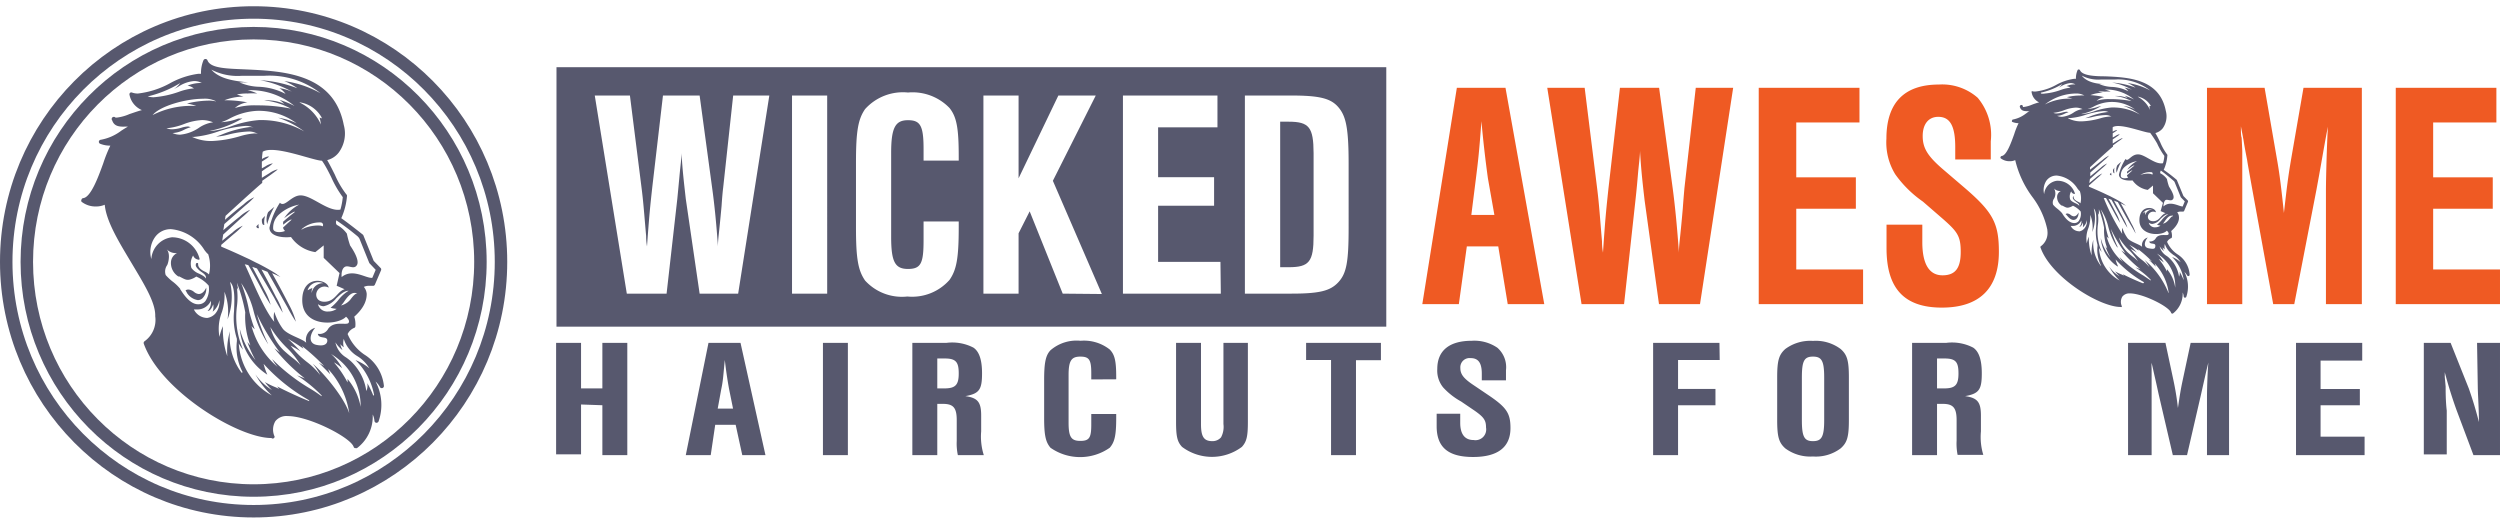
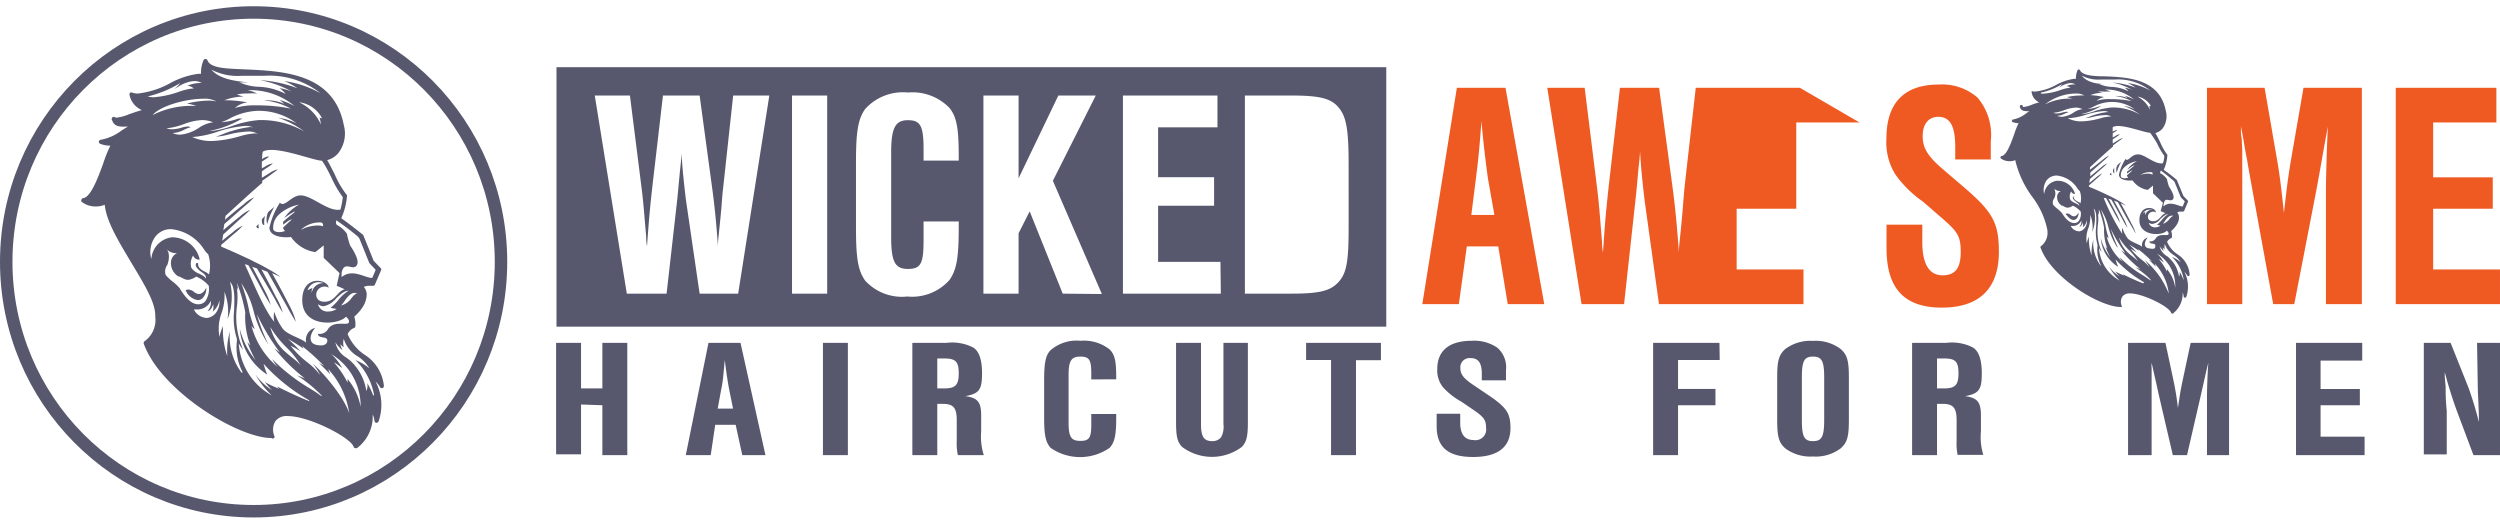
<svg xmlns="http://www.w3.org/2000/svg" width="200.5" height="42" data-name="Layer 1" viewBox="0 0 200.5 41">
  <defs>
    <style>.cls-1{fill:#57586e}.cls-2{fill:#ef5a23}.cls-3{fill:none;stroke:#57586e;stroke-miterlimit:10}</style>
  </defs>
-   <path class="cls-1" d="M103.35 9.26h-.68v11.67h.68c1.65 0 2-.43 2-2.53v-6.62c-.01-2.07-.35-2.52-2-2.52z" />
  <path class="cls-1" d="M44.63 4.89V25.7h66.55V4.89zM59.2 23.05h-3.09L55 15.45c-.14-1.26-.27-2.31-.34-3.67 0 .36-.1 1.14-.15 1.67s-.1 1.09-.19 2l-.86 7.6h-3.19L47.7 7.16h2.82l.93 7.38c.15 1.15.22 2.19.37 3.89 0 .11 0 .42.07.83.18-2.5.25-3.17.42-4.72l.86-7.38h2.94l1 7.38c.2 1.43.35 3 .47 4.72 0-.6.07-.81.29-3.24.05-.76.1-1.26.13-1.48l.8-7.38h2.9zm7.14 0h-2.82V7.16h2.82zm10.55-10.67h-2.82v-.91c0-1.88-.25-2.33-1.25-2.33s-1.35.57-1.35 2.62v6.71c0 2 .29 2.6 1.35 2.6s1.25-.48 1.25-2.33v-1.48h2.82v.45c0 2.48-.17 3.43-.74 4.24a4 4 0 01-3.38 1.33A4 4 0 0169.38 22c-.56-.81-.73-1.76-.73-4.24v-5.24c0-2.5.17-3.46.73-4.27a4.08 4.08 0 013.44-1.33 4.12 4.12 0 013.33 1.24c.57.71.74 1.6.74 3.88zm8.34 10.67l-2.65-6.6-.89 1.76v4.84h-2.82V7.16h2.82v6.64l3.19-6.64h3L84.44 14l3.93 9.08zm12.68 0h-7.85V7.16h7.58v2.55h-4.76v4h4.49V16h-4.49v4.5h5zm10.25-5.29c0 2.76-.17 3.67-.83 4.38s-1.55.91-3.83.91h-3.66V7.16h3.66c2.28 0 3.21.21 3.83.93s.83 1.67.83 4.57z" />
-   <path class="cls-2" d="M117.64 19.26l-.64 4.63h-2.93l2.77-17.35h3.9l3.11 17.35h-2.93l-.76-4.63zm1.69-5.46a98.01 98.01 0 01-.52-4.58c-.18 2.47-.26 3.15-.44 4.58l-.37 2.94h1.85zM126.84 23.89l-2.75-17.35h3l1 8.06c.16 1.25.23 2.4.39 4.25 0 .13 0 .46.08.91.18-2.74.26-3.46.44-5.16l.92-8.06h3.14l1.09 8.06c.21 1.57.37 3.31.5 5.16 0-.65.08-.89.31-3.54.06-.84.11-1.38.13-1.62l.91-8.06h3l-2.66 17.35h-3.29l-1.15-8.3c-.16-1.38-.29-2.52-.37-4 0 .39-.11 1.24-.16 1.82s-.1 1.19-.21 2.18l-.91 8.3zM149.13 9.32h-5.07v4.4h4.78v2.52h-4.78v4.87h5.36v2.78h-8.37V6.54h8.08zM156.81 12.29v-1c0-1.69-.42-2.42-1.36-2.42-.78 0-1.25.58-1.25 1.54s.39 1.61 1.64 2.68l1.73 1.48c2.27 1.95 2.74 2.84 2.74 5.13 0 2.94-1.57 4.47-4.57 4.47s-4.44-1.51-4.44-4.76v-1.89h2.87v1.4c0 1.75.55 2.66 1.62 2.66s1.46-.63 1.46-1.88-.26-1.61-1.38-2.6l-1.65-1.43a9.07 9.07 0 01-2.22-2.19 4.89 4.89 0 01-.71-2.86c0-2.89 1.44-4.34 4.21-4.34a4.31 4.31 0 013.11 1.06 4.63 4.63 0 011.05 3.49v1.46zM182.31 23.89l-1.72-9.44c-.19-1.07-.32-1.77-.37-2.11-.1-.52-.21-1.07-.29-1.61l-.21-1.1c0 .45 0 .78.06.91l.05 1.07v12.28H177V6.54h4.62l1 5.77c.21 1.17.36 2.45.55 4.27.23-2 .31-2.73.57-4.27l1-5.77h4.68v17.35h-2.88v-9c0-1.17.08-4 .16-5.23-.11.52-.18.94-.24 1.25-.26 1.46-.39 2.24-.68 3.8L184 23.89zM200.21 9.32h-5.07v4.4h4.78v2.52h-4.78v4.87h5.36v2.78h-8.36V6.54h8.07z" />
+   <path class="cls-2" d="M117.64 19.26l-.64 4.63h-2.93l2.77-17.35h3.9l3.11 17.35h-2.93l-.76-4.63zm1.69-5.46a98.01 98.01 0 01-.52-4.58c-.18 2.47-.26 3.15-.44 4.58l-.37 2.94h1.85zM126.84 23.89l-2.75-17.35h3l1 8.06c.16 1.25.23 2.4.39 4.25 0 .13 0 .46.08.91.18-2.74.26-3.46.44-5.16l.92-8.06h3.14l1.09 8.06c.21 1.57.37 3.31.5 5.16 0-.65.08-.89.31-3.54.06-.84.11-1.38.13-1.62l.91-8.06h3l-2.66 17.35h-3.29l-1.15-8.3c-.16-1.38-.29-2.52-.37-4 0 .39-.11 1.24-.16 1.82s-.1 1.19-.21 2.18l-.91 8.3zM149.13 9.32h-5.07v4.4v2.52h-4.78v4.87h5.36v2.78h-8.37V6.54h8.08zM156.81 12.29v-1c0-1.69-.42-2.42-1.36-2.42-.78 0-1.25.58-1.25 1.54s.39 1.61 1.64 2.68l1.73 1.48c2.27 1.95 2.74 2.84 2.74 5.13 0 2.94-1.57 4.47-4.57 4.47s-4.44-1.51-4.44-4.76v-1.89h2.87v1.4c0 1.75.55 2.66 1.62 2.66s1.46-.63 1.46-1.88-.26-1.61-1.38-2.6l-1.65-1.43a9.07 9.07 0 01-2.22-2.19 4.89 4.89 0 01-.71-2.86c0-2.89 1.44-4.34 4.21-4.34a4.31 4.31 0 013.11 1.06 4.63 4.63 0 011.05 3.49v1.46zM182.31 23.89l-1.72-9.44c-.19-1.07-.32-1.77-.37-2.11-.1-.52-.21-1.07-.29-1.61l-.21-1.1c0 .45 0 .78.06.91l.05 1.07v12.28H177V6.54h4.62l1 5.77c.21 1.17.36 2.45.55 4.27.23-2 .31-2.73.57-4.27l1-5.77h4.68v17.35h-2.88v-9c0-1.17.08-4 .16-5.23-.11.52-.18.94-.24 1.25-.26 1.46-.39 2.24-.68 3.8L184 23.89zM200.21 9.32h-5.07v4.4h4.78v2.52h-4.78v4.87h5.36v2.78h-8.36V6.54h8.07z" />
  <path class="cls-1" d="M169.76 13.35a3.53 3.53 0 01.36-.87 3.5 3.5 0 00-.31.27.79.79 0 00-.05.6zM169.46 13.12c0 .07 0 .29.12.27a1.07 1.07 0 010-.45zM169.33 13.34l-.12.12a.11.11 0 00.14.09.36.36 0 01-.02-.21zM166.7 16.54c-.07.14-.19.31-.38.31a.5.5 0 01-.24-.1.49.49 0 00-.28-.13.27.27 0 00-.14.05l.1.1c.12.15.31.37.54.37a.35.35 0 00.27-.14.71.71 0 00.13-.46z" />
  <path class="cls-1" d="M174.64 19.9a2.32 2.32 0 01-.84-1 .61.61 0 01.33-.3.11.11 0 00.06-.09 1.3 1.3 0 00-.06-.48c.56-.49.65-.9.62-1.15a.59.59 0 00-.14-.35.6.6 0 01.27-.06h.17a.11.11 0 00.12-.06l.3-.71a.14.14 0 000-.11l-.36-.37-.53-1.29a12.56 12.56 0 00-1.05-.81 3.25 3.25 0 00.29-1.13.12.12 0 000-.08 4.45 4.45 0 01-.57-1c-.13-.26-.26-.53-.39-.74a1.12 1.12 0 00.59-.38 1.66 1.66 0 00.25-1.39c-.5-2.58-3-2.7-4.88-2.78-1 0-1.82-.09-2-.48a.12.12 0 00-.1-.07.1.1 0 00-.1.06 1.63 1.63 0 00-.13.69h-.14a4.14 4.14 0 00-1.43.48 4.43 4.43 0 01-1.59.53.85.85 0 01-.29 0 .09.09 0 00-.1 0 .1.1 0 000 .09 1.06 1.06 0 00.6.79 4.85 4.85 0 00-.61.2 2.39 2.39 0 01-.63.17h-.07A.11.11 0 00162 8a.1.1 0 000 .1c.11.31.36.31.58.32h.21c-.1 0-.21.13-.33.2a2.41 2.41 0 01-1 .46.09.09 0 00-.09.08.09.09 0 000 .11 1.33 1.33 0 00.52.11 6.06 6.06 0 00-.35.88c-.26.72-.61 1.7-1 1.75a.13.13 0 00-.09.07.11.11 0 000 .11 1.14 1.14 0 00.73.24 1 1 0 00.44-.09A8.06 8.06 0 00163 15.3a6.56 6.56 0 011.2 2.64V18a1.32 1.32 0 01-.54 1.26.1.1 0 000 .12c.84 2.35 4.72 4.74 6.42 4.74a.09.09 0 00.08 0 .1.1 0 000-.09.83.83 0 01.05-.74.72.72 0 01.6-.26c1.05 0 3.16 1.06 3.31 1.55a.12.12 0 00.07.07h.07a2 2 0 00.79-1.69.84.84 0 01.08.32.13.13 0 00.1.1.14.14 0 00.11-.07 2.55 2.55 0 00-.15-2 1.05 1.05 0 01.22.28.12.12 0 00.12.05.11.11 0 00.08-.11 2.09 2.09 0 00-.97-1.63zm-.37-3.06c-.09 0-.18.11-.28.23s-.31.35-.52.36a1.13 1.13 0 00.14-.18c.13-.19.32-.45.54-.45a.31.31 0 01.13 0zm-1 .76a.74.74 0 01-.41.13.5.5 0 01-.53-.37.48.48 0 00.29.1 1 1 0 00.65-.4c.21-.19.41-.38.62-.38a1.84 1.84 0 00-.52.47 3.32 3.32 0 01-.38.38zm1.05-3.6a.27.27 0 01.09.12l.49 1.2.32.33-.17.41c-.31 0-1-.5-1.54 0 0 0 0-.37.15-.5s.47.15.63-.11-.28-.88-.34-1a4 4 0 01-.16-.59 1.44 1.44 0 00-.49-.44c-.07 0-.07-.13 0-.24.27.19.81.63 1.02.82zM173 11a5.45 5.45 0 00.58 1 2.33 2.33 0 01-.11.59c-.65.13-1.43-.71-2-.71s-.8.65-1 .37a3.8 3.8 0 00-.53 1.25c0 .38.52.52 1.09.47a1.84 1.84 0 001.22.76l.42-.35V15l.8.77-.19.66.4.17c-.37.1-.47.64-1 .64-.25 0-.42-.13-.42-.37a.43.43 0 01.64-.34c0-.45-1.32-.67-1.32.63s1.83 1.28 2.2.84c0 0 .22.18.12.31s-.73-.12-1 .29a.51.51 0 01-.52.26c0 .28.48.08.48.34s-.1.3-.55.21-.31-.58-.06-.86a.63.63 0 00-.45.75c-.2-.21-.94-.39-1.18-.71a3 3 0 01-.41-.82 1.13 1.13 0 000 .5 17 17 0 01-1.49-2.89h.18c.27.47.51.9.69 1.23s.42.74.43.74a3.1 3.1 0 00-.33-.79c-.16-.31-.36-.7-.59-1.12l.24.08c.33.58.62 1.12.85 1.51a6.72 6.72 0 00.43.74 3.66 3.66 0 00-.34-.79c-.19-.37-.44-.85-.74-1.39l.31.12c.39.69.73 1.32 1 1.77s.42.75.43.74a3.44 3.44 0 00-.34-.79c-.21-.43-.51-1-.86-1.63l.42.2a3.46 3.46 0 00-.52-.36c-.16-.1-.35-.2-.55-.3l-.19-.1-.3-.14-.23-.11c-.63-.29-1.18-.52-1.18-.52v-.09l.61-.54a4.66 4.66 0 00.46-.43 2.21 2.21 0 00-.53.35l-.51.42.05-.32.92-.82a3.55 3.55 0 00.46-.43 1.93 1.93 0 00-.52.35l-.83.68v-.3l1.05-.93a4.67 4.67 0 00.46-.43 2.06 2.06 0 00-.53.35c-.26.2-.59.47-1 .78v-.2s1.56-1.44 1.84-1.65v-.1l.41-.3c.23-.16.37-.26.36-.28s-.17.05-.42.2l-.37.23v-.33l.24-.16c.2-.14.32-.22.31-.24s-.15 0-.37.15l-.18.1v-.34c.22-.14.36-.23.35-.25s-.15 0-.35.12a3.29 3.29 0 010-.36c.58-.36 2.49.44 3 .45a8.52 8.52 0 01.56.85zm-2.36 2.09l.26-.19c.16-.1.26-.15.27-.13s-.08.08-.22.2l-.24.2-.12.1a.75.75 0 000 .15l.21-.15c.12-.08.2-.12.21-.11s-.06.07-.17.17l-.18.16-.08.07a.35.35 0 00.1.18c-.16.08-.55.1-.59-.1a.89.89 0 01.3-.74 2 2 0 011-.48 2.07 2.07 0 00-.77.67zm.88.55a1.35 1.35 0 011-.33c.11 0 .16.1.09.2-.13-.14-.78-.11-1.12.11zm.31 3.05a.6.6 0 01.55-.38.49.49 0 01.24 0h-.05a.59.59 0 00-.52.44.71.71 0 010-.26 2.36 2.36 0 00-.25.18zm-1.06 2.89a4.34 4.34 0 01.7.88 2.16 2.16 0 00-.38-.34 5.69 5.69 0 01-.47-.4 2.56 2.56 0 01-.68-1.17 5.29 5.29 0 00.8 1.01zm-5-11.12a1.69 1.69 0 00-.36.06 1.78 1.78 0 01-.45.08.61.61 0 01-.28-.05 3.49 3.49 0 00.86-.21 3 3 0 01.93-.21 1.33 1.33 0 01.55.12 1.63 1.63 0 00-.72.28 2 2 0 01-.94.34 1 1 0 01-.38-.08 1.43 1.43 0 00.58-.16 1.71 1.71 0 01.34-.13zm2.5-.4a2.92 2.92 0 01-.85.18 2.42 2.42 0 00.45-.17 3.12 3.12 0 013.36.21 3 3 0 00-.93-.29 4.93 4.93 0 011.32.7 4.35 4.35 0 00-2.26-.57 5.73 5.73 0 00-1.36.29 4.09 4.09 0 01-1 .24h-.11a5 5 0 001.63-.65zm0-1.21a2.35 2.35 0 01.52 0 3.38 3.38 0 01.49 0 2.48 2.48 0 00-.49-.17h.12a3.47 3.47 0 012.24.8 4.84 4.84 0 00-.76-.31 2 2 0 01.24.2 2.07 2.07 0 00-.77-.17.88.88 0 00-.24 0 3.76 3.76 0 011.33.41 8.5 8.5 0 00-1.71-.16 3.29 3.29 0 00-1.09.13 1.24 1.24 0 01.61-.29 6.52 6.52 0 00-1.11-.16 2.71 2.71 0 011-.19zm-2.37 2.11a.66.66 0 00.21 0 5.1 5.1 0 001.18-.26 6 6 0 011.41-.29.82.82 0 01.42.09.5.5 0 00-.2 0 5.66 5.66 0 00-1.43.39l-.26.09a3.87 3.87 0 00.6-.1 4.65 4.65 0 011-.15.94.94 0 01.51.12.43.43 0 00-.17 0 3.15 3.15 0 00-.73.14 6.1 6.1 0 01-1.43.24 2.25 2.25 0 01-1.13-.23s-.01-.06 0-.06zm6.59-.96h-.1c0 .06 0 .19.06.36a2.21 2.21 0 00-1-1.1h.06a1.54 1.54 0 01.99.74h-.01zm-5.63-2.49a2.85 2.85 0 001.62.37h1.12a4.13 4.13 0 012.85.88 5.2 5.2 0 00-1.83-.6 2.48 2.48 0 01.65.37 6.43 6.43 0 00-1.88-.41 5.1 5.1 0 011.6.58 2.62 2.62 0 00-.61-.17 1 1 0 01.31.29 3.15 3.15 0 00-1.34-.35 2.83 2.83 0 01-1-.23h.44c-.59 0-1.48-.14-1.87-.73-.07.03-.06.02-.06.01zm.33 1.65a1.84 1.84 0 00-.38 0 4.77 4.77 0 00-1.05.13l.46.12H166a4.2 4.2 0 00-2 .47 4.09 4.09 0 012.54-.88 1.32 1.32 0 01.65.17zm-3.51-.23a5.53 5.53 0 001.71-.69 1 1 0 01-.32.31l.22-.12a1.73 1.73 0 01.77-.27.82.82 0 01.39.11h-.15a1.41 1.41 0 00-.57.14.59.59 0 01.32.13h-.07a3.23 3.23 0 00-.7.17A4.89 4.89 0 01164 7a.8.8 0 01-.32 0zm.26 8.14a1.37 1.37 0 01.18-1.08 1 1 0 01.83-.41 2.22 2.22 0 011.67 1.05c.08.1.15.19.18.19a1.78 1.78 0 01.05 1c0-.05-.1-.09-.19-.14s-.35-.16-.35-.37v-.07s-.07 0-.07.12.14.23.27.33.28.19.23.33c0-.09-.18-.17-.33-.24s-.33-.17-.38-.29a.76.76 0 01.08-.64.3.3 0 00.22.2h.09a1.45 1.45 0 00-1.48-1.05 1.18 1.18 0 00-1 1.08zm1.45 1.54a2.9 2.9 0 00-.39-.37 2.21 2.21 0 01-.34-.32.54.54 0 01.08-.5.85.85 0 000-.8.65.65 0 00.43.2h.11a.52.52 0 00-.3.46.81.81 0 00.37.71h.05c.27.14.36.2.53.15a1 1 0 00.32-.14 1.87 1.87 0 01.62.46 1 1 0 01-.16.77.43.43 0 01-.35.16c-.49 0-.85-.58-.97-.77zm1.35 1.44a.78.78 0 01-.67-.43h.18a.74.74 0 00.67-.43.56.56 0 01-.16.5c.12 0 .21-.13.28-.33a.73.73 0 010 .37.94.94 0 00.33-.58.86.86 0 01-.21.68.69.69 0 01-.42.23zm1.74 2.76a3 3 0 01-.59-2.09 3.71 3.71 0 00-.14 1.27 4 4 0 01-.22-1.51 2.47 2.47 0 00-.17.54 2.27 2.27 0 01.13-1.23 2.82 2.82 0 00.15-1.06 2.66 2.66 0 01.16 1.38 3.08 3.08 0 00.12-1.89c.24.25.22.84.19 1.47a3.76 3.76 0 00.11 1.44v.11a2.73 2.73 0 00.29 1.57zm3.39 1.41c-.41-.15-1.33-.57-1.62-.73l.1.12-.16-.08a3.61 3.61 0 01-.56-.27 3.54 3.54 0 00.36.4 2.67 2.67 0 01-.84-.79A4.23 4.23 0 00170 22a3.18 3.18 0 01-1.66-2.61 1.77 1.77 0 00.22.32 4.16 4.16 0 01-.31-2.18 3.22 3.22 0 000-.94.74.74 0 01.08.15v-.45a7.59 7.59 0 01.42 1.49 4 4 0 00.26 1.65.72.72 0 01-.16-.19 5.71 5.71 0 00.41.92 4.21 4.21 0 01-.78-1.57 3 3 0 001.33 2.27h.06a2.67 2.67 0 01-.2-.55 9.36 9.36 0 002.29 1.83s-.08.09-.09.09zm.61-.23l-.55-.37a8.93 8.93 0 01-1.94-1.5 1.51 1.51 0 00.28.4 4 4 0 01-1.32-2.06.83.83 0 00.17.16 7.08 7.08 0 01-.23-.87 8.09 8.09 0 00-.41-1.46 4.46 4.46 0 01.61 1.42 5.58 5.58 0 00.73 1.66v-.1a10.05 10.05 0 01-.53-1.41 11.44 11.44 0 001.16 1.94c-.12-.07-.25-.17-.33-.22a10 10 0 001.54 1.51l-.4-.15.11.08a6.3 6.3 0 011.13.93s-.01.05-.02.05zm1.43 1a6.72 6.72 0 00-1.91-2.64 3.76 3.76 0 01.38.57 3.7 3.7 0 00-.63-.6 5.39 5.39 0 01-.87-.85 3 3 0 01.5.29 7.23 7.23 0 00-.61-.63 6.74 6.74 0 01.76.48l-.06-.13a9.72 9.72 0 011.13 1s-.13-.09-.28-.17c.14.13.42.42.58.58l-.1-.26a4.18 4.18 0 011.13 2.37zm.54-.43a2.87 2.87 0 00-.66-1.47 1.36 1.36 0 010 .18 5.24 5.24 0 00-.61-.94l-.05-.07a3.21 3.21 0 01.41.3 2.42 2.42 0 00-.55-.72 3 3 0 011.46 2.75zm.66-.65a5.23 5.23 0 00-.3-.62.75.75 0 01-.05.4 2.52 2.52 0 00-.78-1.49 1.33 1.33 0 00-.24-.19 1.24 1.24 0 01-.54-.76 1.4 1.4 0 00.35.39 1.26 1.26 0 01-.11-.3 1.15 1.15 0 00.18.16.78.78 0 010-.43 1.62 1.62 0 00.59.8l.07.06a1.75 1.75 0 01.61.6 2.33 2.33 0 00-.69-.42 3.29 3.29 0 01.93 1.8s-.01.03-.02.03zM46.6 31.94v4h-2V27h2v3.65h1.71V27h2v9h-2v-4zM57.36 33.57L57 36h-2l1.82-9h2.57l2 9h-1.86L59 33.57zm1.12-2.83c-.11-.58-.24-1.41-.35-2.37-.13 1.28-.13 1.63-.29 2.37l-.28 1.53h1.23zM68 36h-2v-9h2zM75.17 36h-2v-9h2.72a3.69 3.69 0 012.18.38c.47.32.69 1 .69 2.06 0 1.31-.22 1.63-1.34 1.83 1 .14 1.27.48 1.27 1.56v1.27a4.93 4.93 0 00.21 1.9h-2.08a4.46 4.46 0 01-.09-1.14V33.2c0-1-.27-1.31-1.12-1.31h-.44zm.56-5.35c.9 0 1.16-.28 1.16-1.2s-.23-1.2-1.12-1.2h-.6v2.4zM87.52 29.93v-.51c0-1.07-.17-1.32-.88-1.32s-.94.32-.94 1.48v3.81c0 1.14.2 1.47.94 1.47s.88-.27.88-1.33v-.83h2v.3c0 1.41-.12 1.95-.52 2.41a4.14 4.14 0 01-4.75 0c-.39-.46-.51-1-.51-2.41v-3c0-1.41.12-2 .51-2.41a3.2 3.2 0 012.41-.76 3.33 3.33 0 012.34.7c.4.41.52.91.52 2.2v.19zM100.08 27v6.34c0 1.16-.1 1.58-.48 2a4 4 0 01-4.8 0c-.38-.41-.48-.83-.48-2V27h2v6.51c0 1 .22 1.37.91 1.37a.89.89 0 00.7-.31 1.78 1.78 0 00.19-1.06V27zM108.75 36h-2v-7.63h-2V27h6v1.39h-2zM118.84 30v-.53c0-.87-.28-1.25-.9-1.25a.74.74 0 00-.82.79c0 .5.25.84 1.08 1.39l1.14.77c1.49 1 1.8 1.47 1.8 2.66 0 1.52-1 2.32-3 2.32s-2.92-.78-2.92-2.47v-1h1.89v.73c0 .9.36 1.38 1.07 1.38a.86.86 0 001-1c0-.58-.17-.83-.91-1.35l-1.09-.74a5.62 5.62 0 01-1.44-1.13 2.14 2.14 0 01-.47-1.48c0-1.5 1-2.26 2.77-2.26a3.27 3.27 0 012.05.56 2.07 2.07 0 01.69 1.8V30zM137.92 28.37h-3.34v2.32h3V32h-3v4h-2v-9h5.32zM148.28 33.18c0 1.37-.14 1.82-.66 2.28a3.32 3.32 0 01-2.22.65 3.36 3.36 0 01-2.22-.65c-.51-.46-.65-.91-.65-2.28v-3.41c0-1.36.14-1.82.65-2.28a3.36 3.36 0 012.22-.65 3.32 3.32 0 012.22.65c.52.46.66.92.66 2.28zm-3.77 0c0 1.35.19 1.7.89 1.7s.9-.35.9-1.7V29.8c0-1.35-.19-1.7-.9-1.7s-.89.35-.89 1.7zM155.35 36h-2v-9h2.72a3.69 3.69 0 012.18.38c.47.32.69 1 .69 2.06 0 1.31-.22 1.63-1.34 1.83 1 .14 1.27.48 1.27 1.56v1.27a4.93 4.93 0 00.19 1.88H157a4.59 4.59 0 01-.08-1.14V33.2c0-1-.28-1.31-1.12-1.31h-.45zm.57-5.35c.89 0 1.15-.28 1.15-1.2s-.22-1.2-1.12-1.2h-.6v2.4zM174.26 36l-1.14-4.9c-.12-.55-.2-.92-.24-1.09s-.13-.56-.19-.84l-.13-.57a3.63 3.63 0 000 .48V36h-1.89v-9h3l.64 3a22.47 22.47 0 01.36 2.22c.16-1.07.21-1.42.38-2.22l.64-3h3.08v9H177v-4.71c0-.6.05-2.06.11-2.71-.07.27-.12.49-.16.65l-.45 2-1.1 4.77zM189.45 28.42h-3.34v2.28h3.15V32h-3.15v2.52h3.53V36h-5.5v-9h5.31zM198.37 36L197 32.35a35.66 35.66 0 01-.93-3v.38l.07.77c0 .35 0 1.2.09 1.93v3.51h-1.84V27h2.15l1.46 3.66a31 31 0 01.81 2.69c0-1-.07-1.93-.09-2.69l-.06-3.66h1.84v9zM21.43 17.48a5.87 5.87 0 01.57-1.39s-.35.28-.5.43a1.41 1.41 0 00-.07.96zM21 17.11c0 .12 0 .47.2.43a1.81 1.81 0 01.06-.72s-.21.18-.26.29zM20.74 17.46l-.18.19a.15.15 0 00.21.14.69.69 0 01-.03-.33zM16.54 22.57c-.11.23-.3.51-.61.51a.69.69 0 01-.37-.17.81.81 0 00-.45-.19.41.41 0 00-.23.07A1.42 1.42 0 0115 23a1.27 1.27 0 00.87.57.53.53 0 00.42-.21 1.06 1.06 0 00.25-.79z" />
  <path class="cls-1" d="M29.21 27.93a3.71 3.71 0 01-1.33-1.64 1 1 0 01.52-.49.14.14 0 00.1-.13 1.89 1.89 0 00-.09-.77c.89-.79 1-1.43 1-1.83a1 1 0 00-.23-.56 1 1 0 01.44-.09h.26a.16.16 0 00.19-.1l.48-1.12a.19.19 0 000-.18l-.58-.6-.83-2.05a.15.15 0 00-.05-.06S28 17.44 27.37 17a5.38 5.38 0 00.46-1.79.16.16 0 00-.06-.13 7.41 7.41 0 01-.91-1.56c-.21-.42-.42-.84-.62-1.18a1.68 1.68 0 00.93-.61 2.57 2.57 0 00.4-2.21c-.79-4.12-4.83-4.31-7.78-4.45-1.55-.07-2.9-.07-3.15-.73a.17.17 0 00-.16-.11.18.18 0 00-.16.1 2.65 2.65 0 00-.2 1.09h-.23a6.51 6.51 0 00-2.28.77 7 7 0 01-2.54.81 1.31 1.31 0 01-.46-.07.18.18 0 00-.16 0 .17.17 0 00-.07.14 1.68 1.68 0 001 1.26c-.34.09-.67.21-1 .32a3.59 3.59 0 01-1 .28h-.12a.17.17 0 00-.26.23c.16.48.57.49.92.5a1.88 1.88 0 01.34 0c-.16.08-.34.2-.53.32a3.84 3.84 0 01-1.65.73.17.17 0 00-.15.13.18.18 0 00.08.18 2.13 2.13 0 00.84.16 11 11 0 00-.57 1.42c-.41 1.14-1 2.71-1.6 2.79a.15.15 0 00-.14.11.17.17 0 000 .18 1.83 1.83 0 001.16.38 1.78 1.78 0 00.7-.14c.13 1.36 1.15 3 2.14 4.66s1.91 3.13 1.91 4.21v.08a2.1 2.1 0 01-.86 2 .17.17 0 00-.06.19c1.33 3.75 7.53 7.57 10.24 7.57a.15.15 0 00.23-.03.12.12 0 000-.14 1.32 1.32 0 01.09-1.19 1.14 1.14 0 011-.4c1.67 0 5 1.69 5.27 2.46a.15.15 0 00.11.11h.06a.19.19 0 00.1 0 3.17 3.17 0 001.26-2.7 1.43 1.43 0 01.14.51.18.18 0 00.14.16.19.19 0 00.19-.11 4 4 0 00-.24-3.2 1.58 1.58 0 01.35.44.17.17 0 00.32-.09 3.35 3.35 0 00-1.58-2.52zm-.59-4.88c-.13 0-.28.17-.44.37a1.4 1.4 0 01-.83.58 2 2 0 00.23-.28c.21-.31.51-.73.86-.73a.42.42 0 01.21.06zM27 24.27a1.1 1.1 0 01-.66.21.77.77 0 01-.84-.59.75.75 0 00.46.17 1.76 1.76 0 001-.63c.33-.31.64-.61 1-.61a3 3 0 00-.83.75 3.82 3.82 0 01-.62.61 2.15 2.15 0 00.49.09zm1.7-5.79a.52.52 0 01.14.19l.78 1.93.51.54-.27.64c-.5.07-1.57-.79-2.46-.06 0 0-.07-.59.23-.8s.76.25 1-.17-.45-1.41-.55-1.56a7.38 7.38 0 01-.26-.95 2.28 2.28 0 00-.78-.69c-.11-.07-.11-.21-.07-.38a19.69 19.69 0 011.74 1.31zm-2.14-4.78a8.4 8.4 0 00.93 1.61 5.12 5.12 0 01-.19 1c-1 .19-2.28-1.14-3.19-1.14-.76 0-1.28 1-1.66.59a6 6 0 00-.84 2c0 .61.82.84 1.73.75a2.89 2.89 0 001.95 1.21l.67-.54v1l1.27 1.22-.23 1.02s.32.13.64.28c-.59.15-.76 1-1.62 1-.4 0-.66-.21-.66-.59a.67.67 0 011-.54c-.09-.7-2.12-1.06-2.12 1 0 2.26 2.93 2 3.51 1.33 0 0 .36.29.2.5s-1.16-.2-1.63.47a.78.78 0 01-.83.4c.07.45.76.14.76.55 0 .19-.15.49-.87.34s-.49-.93-.1-1.37c0 0 0-.05 0 0a1 1 0 00-.72 1.2c-.32-.34-1.51-.62-1.89-1.14a4.73 4.73 0 01-.67-1.34 1.73 1.73 0 000 .8c-.87-1-1.93-3.73-2.37-4.61a1.41 1.41 0 01.29.07c.43.75.8 1.43 1.1 2a13.35 13.35 0 00.69 1.18 5.81 5.81 0 00-.54-1.26c-.25-.49-.57-1.11-.94-1.79l.38.13L22 23.4a13.26 13.26 0 00.68 1.18 5.28 5.28 0 00-.54-1.25c-.3-.6-.7-1.37-1.17-2.22l.48.19c.63 1.09 1.18 2.1 1.59 2.82a13.35 13.35 0 00.69 1.18 6.05 6.05 0 00-.52-1.3c-.35-.68-.82-1.59-1.39-2.59a6.85 6.85 0 01.67.31 5.34 5.34 0 00-.85-.57c-.27-.16-.57-.32-.88-.48l-.31-.15-.45-.23-.37-.17c-1-.47-1.89-.84-1.89-.84v-.14l1-.86a6.24 6.24 0 00.73-.68 3 3 0 00-.84.56c-.24.18-.51.4-.81.65l.08-.5L19.33 17a8.66 8.66 0 00.74-.68 3 3 0 00-.85.56c-.36.28-.81.65-1.31 1.08l.08-.49L19.66 16a6.24 6.24 0 00.73-.68 3 3 0 00-.84.56c-.41.32-.94.75-1.51 1.25l.05-.32s2.5-2.3 2.94-2.64V14l.65-.46c.37-.27.6-.43.58-.46a2.07 2.07 0 00-.67.32l-.59.36v-.52l.37-.26a2.42 2.42 0 00.51-.38 1.55 1.55 0 00-.59.24L21 13v-.54c.35-.22.58-.37.56-.4s-.23 0-.55.19a4.51 4.51 0 01.06-.58c.92-.57 4 .7 4.75.72.25.34.5.83.74 1.31zM22.79 17c.15-.12.3-.22.42-.3s.41-.25.43-.22-.13.13-.36.31l-.39.33-.18.16a1.93 1.93 0 000 .24l.33-.25c.19-.13.33-.18.34-.16s-.1.11-.27.26l-.29.27-.12.11a.49.49 0 00.16.27c-.26.13-.88.17-.95-.15a1.43 1.43 0 01.48-1.18 3.3 3.3 0 011.6-.78 3.31 3.31 0 00-1.2 1.09zm1.4.88a2.18 2.18 0 011.53-.54.2.2 0 01.15.32c-.1-.14-1.13-.1-1.68.26zm.49 4.86a.93.93 0 01.86-.61 1 1 0 01.39.08h-.09A.93.93 0 0025 23a.81.81 0 01.06-.41 2.94 2.94 0 00-.38.19zM23 27.39a6.61 6.61 0 011.11 1.4 4.08 4.08 0 00-.6-.55c-.21-.16-.45-.36-.75-.63a4 4 0 01-1.08-1.88A8.54 8.54 0 0023 27.39zM15.1 9.64a2.11 2.11 0 00-.57.11 3 3 0 01-.73.12 1.29 1.29 0 01-.45-.08 5.45 5.45 0 001.38-.33 4.68 4.68 0 011.47-.33 2.28 2.28 0 01.89.18 2.61 2.61 0 00-1.15.45 3.21 3.21 0 01-1.49.54 1.39 1.39 0 01-.61-.13 2.23 2.23 0 00.92-.26 2.89 2.89 0 01.54-.21zm4-.63a4.44 4.44 0 01-1.36.29 3.89 3.89 0 00.69-.3 5.23 5.23 0 012.17-.61 5.08 5.08 0 013.19 1 4.93 4.93 0 00-1.49-.45 7.81 7.81 0 012.1 1.1 7 7 0 00-3.62-.91 8.42 8.42 0 00-2.16.47A6.76 6.76 0 0117 10h-.19a8.28 8.28 0 002.63-1zM19 7.08a3.43 3.43 0 01.85-.08 5.56 5.56 0 01.78 0 3.59 3.59 0 00-.78-.27H20A5.57 5.57 0 0123.62 8a6.68 6.68 0 00-1.2-.49 4.7 4.7 0 01.38.32 3.38 3.38 0 00-1.22-.28 1.6 1.6 0 00-.39 0 5.73 5.73 0 012.13.66 13.39 13.39 0 00-2.73-.26 5.49 5.49 0 00-1.75.21 1.85 1.85 0 011-.45A9.65 9.65 0 0018 7.54a4.2 4.2 0 011.52-.29zm-3.79 3.35a.84.84 0 00.34.05 8.05 8.05 0 001.88-.41 9.15 9.15 0 012.25-.47 1.3 1.3 0 01.67.15.67.67 0 00-.32-.06 8.79 8.79 0 00-2.29.62l-.41.15a5.14 5.14 0 001-.17 7.58 7.58 0 011.54-.24 1.38 1.38 0 01.82.2.68.68 0 00-.27-.05 5.44 5.44 0 00-1.16.22 9.19 9.19 0 01-2.29.39 3.6 3.6 0 01-1.73-.41s-.01.04-.01.03zM25.79 9l-.16-.08a4.78 4.78 0 01.11.57A3.54 3.54 0 0024 7.71h.07a2.43 2.43 0 011.73 1.22l-.01.07zm-9-4a4.61 4.61 0 002.6.58h1.79a6.64 6.64 0 014.53 1.4A8.4 8.4 0 0022.8 6a5 5 0 011.05.58 10 10 0 00-3-.65 8.11 8.11 0 012.56.92 4 4 0 00-1-.28 1.69 1.69 0 01.49.46 5.07 5.07 0 00-2.14-.57 4.13 4.13 0 01-1.57-.36 1.32 1.32 0 00.34 0 1.63 1.63 0 00.36 0h-.06c-.94-.1-2.36-.24-3-1.17zm.52 2.63a2.44 2.44 0 00-.61-.06 7.72 7.72 0 00-1.7.23 6.64 6.64 0 01.74.19h-.37a6.78 6.78 0 00-3.13.74c.6-.74 2.68-1.31 4.06-1.31a1.92 1.92 0 011.02.2zm-5.59-.37a8.79 8.79 0 002.73-1.1 1.8 1.8 0 01-.51.49l.35-.19A2.66 2.66 0 0115.57 6a1.25 1.25 0 01.62.16.78.78 0 00-.24 0 2.71 2.71 0 00-.91.21 1 1 0 01.51.23h-.12a4.7 4.7 0 00-1.1.27 7.93 7.93 0 01-2 .43 1.62 1.62 0 01-.52-.08s-.08.04-.08.03zm.41 13a2.08 2.08 0 01.28-1.71 1.53 1.53 0 011.33-.67 3.54 3.54 0 012.66 1.68c.13.17.25.31.29.31a2.91 2.91 0 01.07 1.64s-.15-.14-.3-.21-.57-.27-.57-.59c0-.09 0-.12-.08-.12s-.11.06-.11.19.22.37.44.52.44.32.36.54c-.05-.15-.29-.27-.53-.39a1.4 1.4 0 01-.62-.46 1.22 1.22 0 01.14-1 .49.49 0 00.36.32.15.15 0 00.15 0 .11.11 0 000-.08 2.29 2.29 0 00-2.21-1.7 1.88 1.88 0 00-1.65 1.71zm2.32 2.46v-.06a3.6 3.6 0 00-.62-.59 4 4 0 01-.54-.51.88.88 0 01.12-.8c.08-.16.29-.9-.05-1.28a1 1 0 00.7.32h.14a.85.85 0 00-.49.73 1.27 1.27 0 00.59 1.14h.08c.43.23.58.32.85.25a1.64 1.64 0 00.51-.24 2.8 2.8 0 011 .73 1.74 1.74 0 01-.27 1.24.69.69 0 01-.56.25c-.69.03-1.26-.9-1.45-1.2zM16.62 25a1.21 1.21 0 01-1.07-.68h.29a1.19 1.19 0 001.07-.69 1 1 0 01-.26.81c.19 0 .33-.21.45-.53a1.08 1.08 0 01-.05.59 1.42 1.42 0 00.54-.93 1.42 1.42 0 01-.33 1.09 1.09 1.09 0 01-.64.34zm2.77 4.41a4.78 4.78 0 01-.95-3.34 5.68 5.68 0 00-.21 2 6.56 6.56 0 01-.35-2.41 3.94 3.94 0 00-.28.86 3.66 3.66 0 01.2-2 4.26 4.26 0 00.2-1.62 4.36 4.36 0 01.25 2.21 5.1 5.1 0 00.2-3c.4.39.36 1.34.32 2.34a5.57 5.57 0 00.23 2.23 1 1 0 000 .17 4.23 4.23 0 00.46 2.5l-.07.05zm5.41 2.26c-.64-.24-2.11-.92-2.57-1.18a1.4 1.4 0 00.16.2l-.26-.12a6.65 6.65 0 01-.89-.43 6.31 6.31 0 00.57.64 4.44 4.44 0 01-1.33-1.26 6.57 6.57 0 001.32 1.69 5.09 5.09 0 01-2.65-4.17 2.62 2.62 0 00.35.51 6.57 6.57 0 01-.5-3.47 5.66 5.66 0 000-1.5.64.64 0 01.12.23l-.12-.64a13.36 13.36 0 01.67 2.38 6.49 6.49 0 00.41 2.65 1.48 1.48 0 01-.25-.29 9.81 9.81 0 00.66 1.47 6.61 6.61 0 01-1.26-2.51 4.86 4.86 0 002.12 3.62l.09.06a5.46 5.46 0 01-.3-.87 14.62 14.62 0 003.65 2.92zm1-.38a10.22 10.22 0 00-.87-.59 15 15 0 01-3.1-2.4 3.39 3.39 0 00.44.63 6.48 6.48 0 01-2.1-3.28 1.5 1.5 0 00.26.25 12.88 12.88 0 01-.43-1.37 12 12 0 00-.66-2.33 7.08 7.08 0 011 2.26 8.89 8.89 0 001.17 2.65l-.07-.16a14 14 0 01-.84-2.26 17.08 17.08 0 001.86 3.09l-.46-.35a14.74 14.74 0 002.45 2.42l-.63-.25.17.12a11 11 0 011.81 1.5s-.01.06-.02.06zm2.28 1.63c-.24-1.3-2.18-3.58-3-4.25a4.49 4.49 0 01.6.91 5.57 5.57 0 00-1-1 7.41 7.41 0 01-1.38-1.36 7.28 7.28 0 01.8.46 13.05 13.05 0 00-1-1 14.42 14.42 0 011.22.77c0-.06-.07-.13-.1-.2A17.2 17.2 0 0126 28.86s-.21-.14-.44-.27c.22.21.67.66.92.93l-.16-.42a6.65 6.65 0 011.72 3.79zm.86-.69a4.8 4.8 0 00-1.07-2.34 1.28 1.28 0 010 .28 7.92 7.92 0 00-1-1.5l-.08-.11a5.25 5.25 0 01.65.47 3.82 3.82 0 00-.89-1.14 4.85 4.85 0 012.37 4.33zm1-1a7.33 7.33 0 00-.48-1 1.07 1.07 0 01-.08.63 4.11 4.11 0 00-1.24-2.39 4.5 4.5 0 00-.38-.3 1.84 1.84 0 01-.86-1.21 2.36 2.36 0 00.57.62 2 2 0 01-.18-.48 1.48 1.48 0 00.28.25 1.26 1.26 0 010-.67 2.53 2.53 0 00.93 1.28l.12.08a2.81 2.81 0 011 1 3.92 3.92 0 00-1.11-.66A5.23 5.23 0 0130 31.17v.02z" />
-   <ellipse class="cls-3" cx="20.34" cy="20.5" rx="18.19" ry="18.34" />
  <ellipse class="cls-3" cx="20.34" cy="20.5" rx="19.84" ry="20" />
</svg>